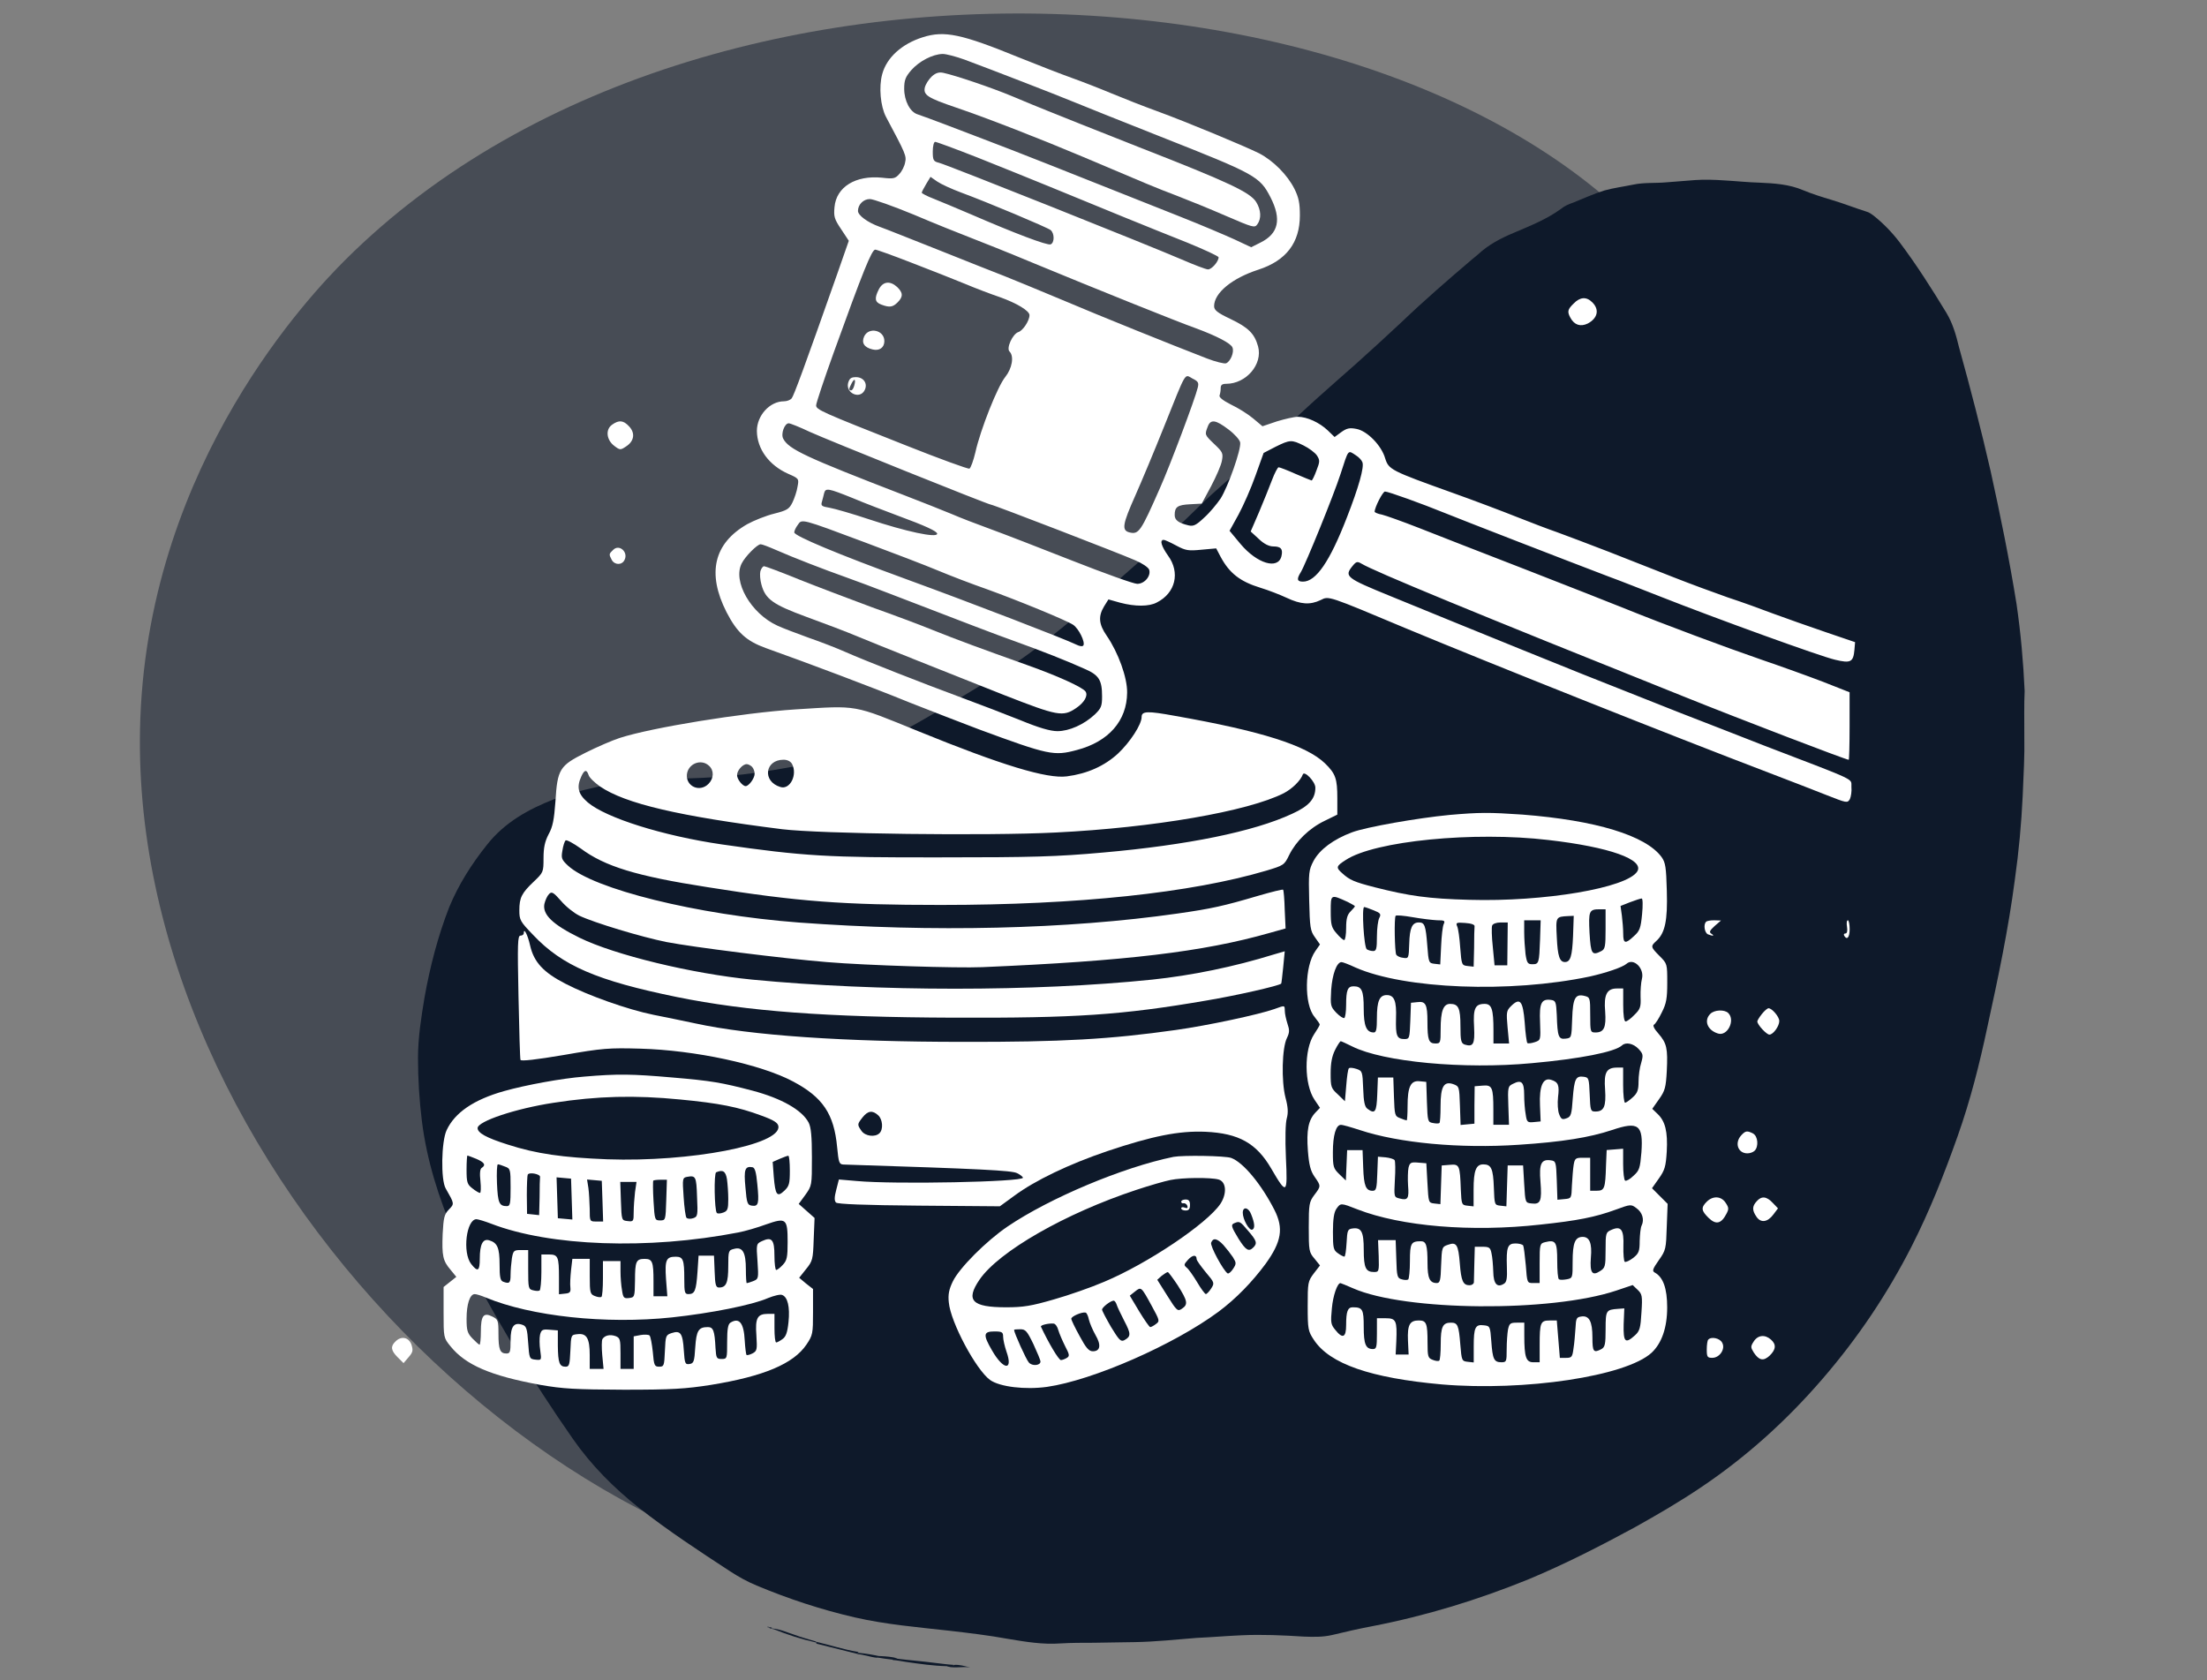
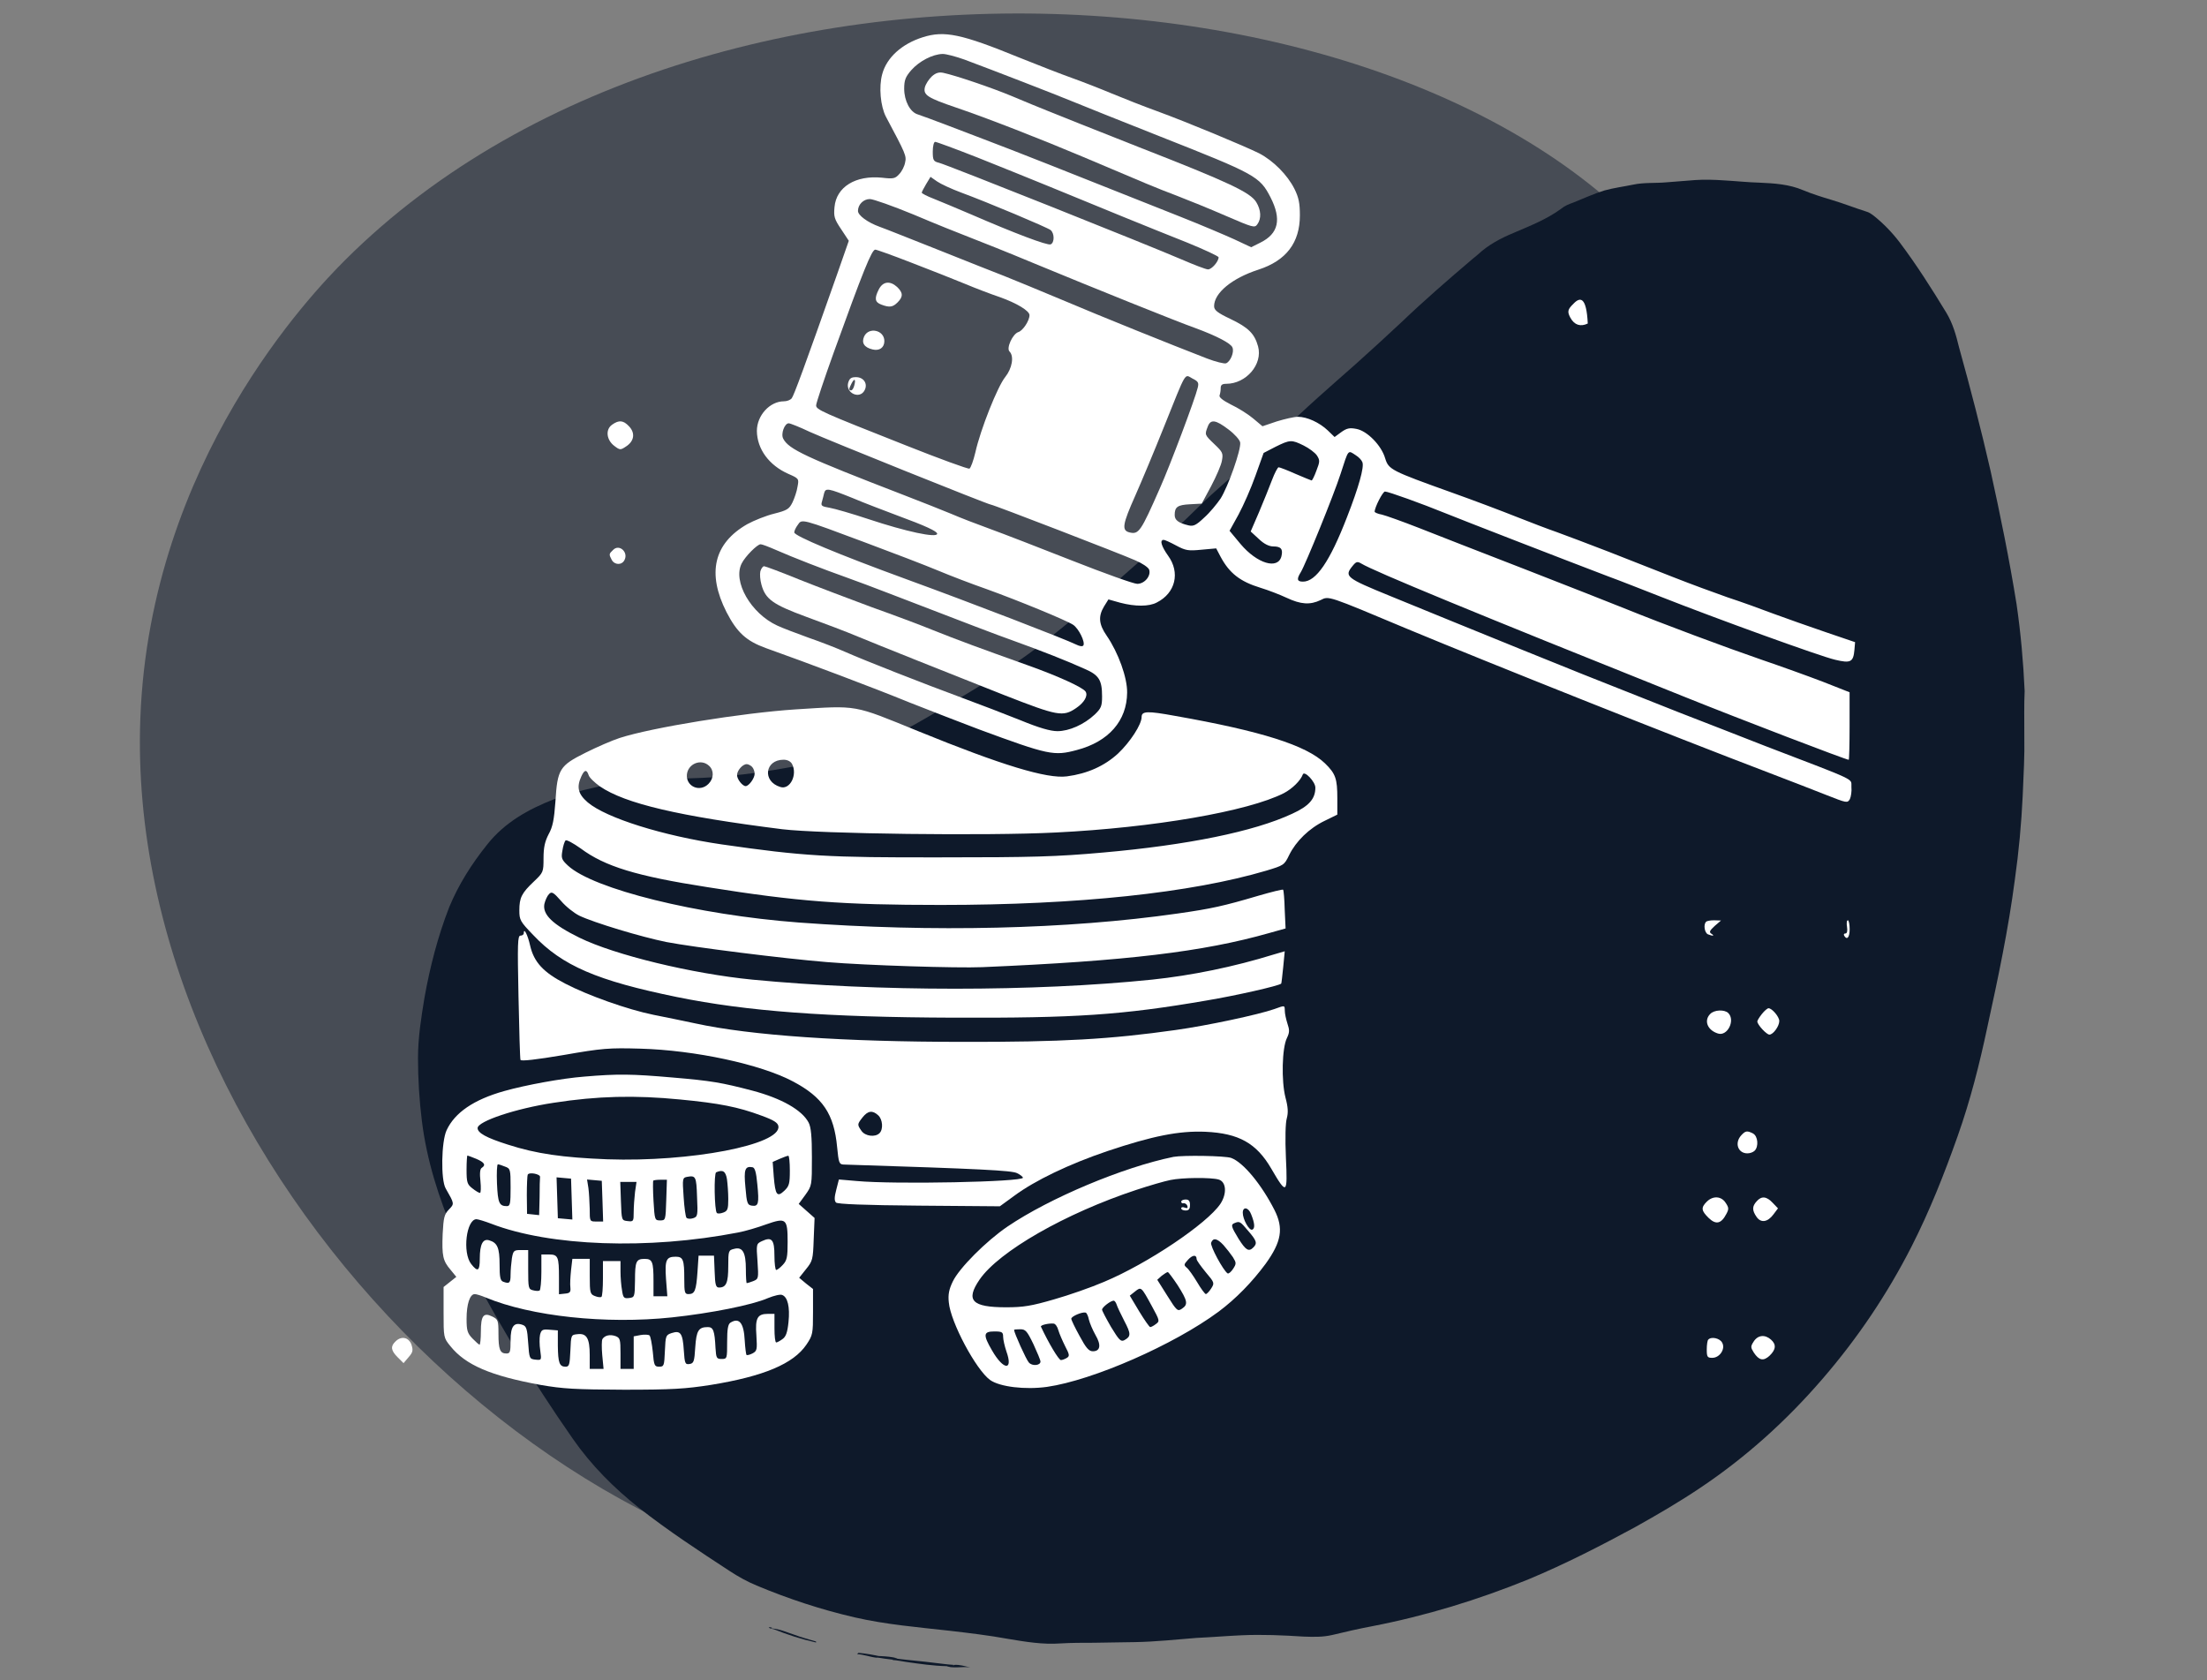
<svg xmlns="http://www.w3.org/2000/svg" version="1.1" id="Layer_1" x="0px" y="0px" width="679px" height="516.9px" viewBox="0 0 679 516.9" style="enable-background:new 0 0 679 516.9;" xml:space="preserve">
  <rect x="0" y="0" width="679" height="516.9" fill="#808080" stroke="none" />
  <style type="text/css">
	.st0{opacity:0.5;fill:#0E192A;enable-background:new    ;}
	.st1{fill:#0E192A;}
	.st2{fill:#FFFFFF;}
</style>
  <g id="Group_648_1_" transform="translate(-9896.221 -4424.79)">
    <path id="Path_1368_1_" class="st0" d="M9939.4,4645.7c-5.2,137.2,134.3,276.6,258.1,267.8c72.4-5.1,125.7-60,147.6-82.6   c9.1-9.3,50.5-53.3,73-126.9c12.1-40,36.8-121,3.1-181.4c-61.2-109.6-303.9-132.4-418.8-17.8   C9992.4,4514.8,9942.4,4566.6,9939.4,4645.7z" />
  </g>
  <g id="kNGYqX.tif">
</g>
  <g>
    <g>
      <path class="st1" d="M622.8,227.5c0.1,4.4-0.2,10.8-0.5,17.3c-0.4,8.6-1.2,17.2-2.4,25.7c-2,15.4-5.2,30.5-8.5,45.6    c-2.4,11.3-5.2,22.4-9.1,33.4c-4.1,11.6-8.6,23-14.2,34c-7.5,14.7-16.6,28.2-27.3,40.6c-11.1,12.9-23.6,24.2-37.8,33.7    c-6.4,4.3-13.1,8.2-19.9,12c-10.7,5.8-21.6,11.4-32.9,16.1c-15.5,6.3-31.5,11.2-48,14.4c-4.2,0.8-8.2,1.7-12.3,2.7    c-3,0.7-5.8,0.6-8.8,0.5c-6.3-0.4-12.8-0.7-19.2-0.4c-4.5,0.2-9.2,0.6-13.7,0.8c-6.3,0.5-12.8,1.2-19.1,1.3    c-4.2,0.1-8.5,0.1-12.6,0.2c-3.5,0-6.8,0-10.2,0.2c-5.5,0.4-10.8-0.5-16.2-1.4c-6-1.1-12-1.8-18-2.5c-9.8-1.1-19.5-1.9-29.1-4.1    c-10.4-2.4-20.4-5.7-30.2-9.8c-2.9-1.2-5.6-2.7-8.2-4.4c-9.5-6.2-19.1-12.5-28-19.5c-7.7-6.1-14.7-13.1-20.4-21.3    c-6.2-8.9-12.2-18-17.6-27.3c-6.8-11.6-13.6-23.1-18.8-35.5c-4.8-11.2-8.5-22.8-10-34.9c-0.8-6.4-1.2-13-1.2-19.4    c0-6.3,1-12.5,2-18.6c1.7-9.5,4.1-18.8,7.6-27.8c2.9-7,6.9-13.3,11.7-19.3c5.4-6.8,12.6-10.8,20.5-13.9c6-2.3,12.2-3.6,18.4-4.9    c5.7-1.2,11.4-1.7,17.2-1.5c8.7,0.1,17.4-0.5,26.1-1.7c7.9-1.1,15.6-2.5,23.4-4.5c10.4-2.6,20.1-6.9,29.4-12.4    c9.9-5.8,19.9-11.7,29.4-18.2c6-4.2,11.6-8.8,17.2-13.5c10.1-8.5,20-17.2,29.8-26.1c2.6-2.4,5.1-4.9,7.6-7.3    c5.1-5,10.7-9.7,16.1-14.3c3.1-2.7,6.1-5.5,8.9-8.3c7.4-7.4,15.3-14.2,23.1-21.1c4.8-4.3,9.5-8.6,14.2-13    c7-6.7,14.4-13.1,21.8-19.4c0.6-0.5,1.2-1,1.7-1.4c3.2-3,7-5,11.1-6.7c4.9-2.1,10-4.1,14.4-7.3c1.2-1,2.5-1.5,3.9-2    c3.2-1.3,6.3-2.7,9.5-3.7c2.9-0.8,6-1.2,8.9-1.8c3.3-0.7,6.8-0.4,10.1-0.7c3-0.2,6-0.5,8.9-0.7s6-0.1,8.9,0.1    c3.7,0.2,7.3,0.6,11,0.7c4.5,0.2,9.1,0.5,13.3,2.3c2.9,1.2,5.8,2.1,8.8,3c3.7,1.1,7.2,2.5,10.7,3.6c0.8,0.2,1.5,0.7,2.3,1.3    c3,2.4,5.6,5.1,7.9,8.1c5.2,6.9,9.9,14.3,14.4,21.7c2,3.3,3,6.9,3.9,10.6c3.5,12.6,6.8,25.3,9.7,38c3,13.6,5.8,27.3,8,41    c1.3,8.9,2.1,17.9,2.5,26.8C622.7,216.7,622.8,221.1,622.8,227.5z" />
      <path class="st1" d="M291.3,512.6c-4.2-0.1-8.3-0.7-12.5-1.3c-1.4-0.2-2.7-0.5-4.2-0.6c0.2-1,1-0.5,1.4-0.4    c3.9,0.5,7.9,0.8,11.7,1.3c1.9,0.2,3.8,0.5,5.7,0.6C292.8,513.3,292,512.6,291.3,512.6z" />
      <path class="st1" d="M237.6,501c2.4,0.2,4.5,1.2,6.7,1.9c2.1,0.8,4.4,1.4,6.7,2.1c0.1,0.1,0.1,0.1,0.1,0.2s-0.1,0.1-0.1,0.1    c-4.5-1-8.8-2.4-13-4.1C237.9,501.4,237.7,501.1,237.6,501L237.6,501z" />
-       <path class="st1" d="M251.1,505.5c0-0.1,0-0.2,0-0.4c4.3,1,8.5,2.4,12.8,3.1c0.1,0,0.2,0.1,0.2,0.2c-0.1,0.1-0.2,0.2-0.4,0.4    c-4.1-1-8-2-12-3C251.5,505.8,251.2,505.7,251.1,505.5z" />
      <path class="st1" d="M263.7,508.9c0.1-0.1,0.2-0.2,0.4-0.4c2.3,0.2,4.5,0.6,6.8,1.1c-0.2,0.5-0.8,0-1.2,0.4    C267.7,509.8,265.8,509,263.7,508.9z" />
      <path class="st1" d="M291.3,512.6c0.7-0.2,1.5,0.2,2.3-0.4c1.7-0.1,3.2,0.4,4.9,0.8C295.9,512.6,293.5,513.4,291.3,512.6z" />
      <path class="st1" d="M269.7,509.9c0.2-0.5,0.7-0.4,1.2-0.4c1.8,0.1,3.5,0.2,5.2,0.7c-0.5,0.1-1.1-0.1-1.4,0.4    C272.9,510.4,271.4,510.2,269.7,509.9z" />
      <path class="st1" d="M249.7,223.3c1.1-0.4,2.1-0.7,3.3-1.1c-0.5,1.2-1.5,1.2-2.6,1.4C249.9,223.9,249.5,224,249.7,223.3z" />
      <path class="st1" d="M249.7,223.3c0.1,0.4,0.5,0.4,0.7,0.4c-1,0.6-2,0.4-3,0.7C247.9,223.5,248.9,223.8,249.7,223.3z" />
      <path class="st1" d="M237.6,501c-0.4,0-0.8,0.1-1.1-0.4l0,0C236.9,500.7,237.4,500.5,237.6,501L237.6,501z" />
-       <path class="st1" d="M236.6,500.7c-0.1,0-0.4-0.1-0.5-0.1C236.3,500.2,236.4,500.5,236.6,500.7L236.6,500.7z" />
      <path class="st1" d="M227.7,471.9c1.2,0.5,2.4,1,3.6,1.4c3.9,1.8,8,3.3,12.2,4.6c6.3,2,12.8,3.6,19.1,5.5c5,1.5,10,3,15.1,4.4    c3.5,1,7,1.7,10.6,2.7c3.9,1.1,8,1.8,11.9,2.5c3.8,0.7,7.7,1.1,11.7,1.5c3.7,0.5,7.4,0.8,11,1.2c3.6,0.4,7,0.8,10.6,1.1    c2.3,0.1,4.4,0.7,6.7,0.5c0.7-0.1,1.5,0.4,2.4,0.4c2.9,0.1,5.7,0.1,8.6,0.5c2.6,0.4,5.1,0.2,7.7,0.2c3,0,6-0.2,8.8-0.6    c0.6-0.1,0.6-0.1,2.1,0.7c-2.9-0.2-5.4,0.4-7.9,0.4c-6.3-0.1-12.8,0.2-19.1-0.5c-3.6-0.4-7.3-0.6-10.8-1c-1.9-0.2-3.9-0.4-5.8-0.5    c-1.7-0.1-3.5-0.4-5.1-0.6c-1.4-0.2-3-0.2-4.4-0.5c-6.1-0.6-12.2-1.7-18.2-2.6c-8.2-1.3-16.3-3.5-24.3-5.7    c-7.4-2.1-14.7-4.2-22-6.3c-7.9-2.3-15.7-4.6-23.1-8.3c-0.4-0.2-0.7-0.4-1.2-0.6C227.6,472.2,227.6,472.1,227.7,471.9z" />
      <path class="st1" d="M614.7,212.8c0-3.2-0.2-6.6-0.5-9.8c-0.1-2.6,0-5.4-0.8-7.9c-0.2-0.7,0.1-1.4,0-2.1c-0.6-5-1.5-10-2.3-14.9    c-0.8-5.5-1.9-11.1-2.9-16.6c-0.6-2.9-1-5.8-1.7-8.7c-1.3-5-2-10.1-3.3-15.1c-1.1-4.4-2-8.9-3.2-13.3c-2.1-8.1-3.9-16.2-6.3-24.2    c0-0.1,0-0.4,0-0.8c0.8,1.1,1.1,2.1,1.3,3.1c2.1,8.1,4.3,16.2,6.3,24.4c1.5,6.3,3.1,12.8,4.5,19.1c1.3,5.8,2.4,11.8,3.5,17.8    c0.8,4.4,1.8,8.8,2.5,13.2c0.5,2.9,1,5.8,1.3,8.8c0.2,2.3,0.7,4.6,1.1,6.9c0.1,1.2,0.4,2.5,0.4,3.7c0.1,2.3,0.4,4.4,0.5,6.7    c0.2,3.2,0.4,6.6,0.4,9.8C614.9,213.1,614.8,213.1,614.7,212.8z" />
      <path class="st1" d="M615.1,227c0,3.1,0.4,6.2-0.1,9.3c-0.5,3.6-0.1,7.3-0.6,10.8c-0.4,2.4-0.2,4.8-0.5,7.2    c-0.2,1.9-0.4,3.8-0.6,5.7c-0.2,2.5-0.7,4.9-1,7.4c-0.2,2-0.5,4.2-0.8,6.2c-0.6,3.3-1.1,6.7-1.8,10c-0.8,4.3-1.5,8.6-2.4,12.9    c-1.3,6.4-2.5,12.9-4.1,19.3c-1.2,5.4-2.3,10.7-3.9,16c-0.1,0.2-0.1,0.6-0.1,1c-0.7,0-0.6-0.4-0.4-0.7c2.1-8.3,3.9-16.7,5.6-25    c0.8-4.3,1.9-8.6,2.6-12.9c0.8-4.6,1.7-9.2,2.5-13.8c0.5-2.6,1-5.4,1.3-8c0.5-3.8,1.2-7.6,1.4-11.4c0.1-2,0.5-4.2,0.7-6.2    c0.2-2,0.4-4.1,0.5-6.1c0.2-4.4,0.7-8.8,0.5-13.3c-0.1-2.7,0.6-5.5,0.4-8.3C614.8,226.9,614.9,226.9,615.1,227z" />
-       <path class="st1" d="M469.2,477.3c-14.8,6.3-30,11.2-45.8,14.5c0-0.1-0.1-0.4-0.1-0.5c5.1-1.3,10.4-2.5,15.5-3.9    c5.2-1.3,10.2-3.1,15.4-4.9C459.2,481,464.2,479.2,469.2,477.3z" />
      <path class="st1" d="M599,332c0,0.4,0.1,0.6,0.4,0.7c-3,10.6-10.1,30.4-12.5,34.2c0-0.7,0.2-1.4,0.6-2c1.8-3.8,3.2-7.9,4.8-11.8    c2.6-6.8,4.9-13.7,6.6-20.7C598.8,332.1,599,332.1,599,332z" />
      <path class="st1" d="M479.1,472.9c0.6-0.6,12.2-6.3,13.6-6.7C491.5,467.3,480.5,472.8,479.1,472.9z" />
      <path class="st1" d="M615.1,227h-0.2h-0.2c0-4.8,0-9.4,0-14.2c0.1,0,0.2,0,0.4,0C615.1,217.6,615.1,222.3,615.1,227z" />
      <path class="st1" d="M371.9,497.8c-0.5,0.2-1,0.8-1.5,0.4V498C370.9,497.4,371.5,497.8,371.9,497.8z" />
      <path class="st1" d="M593.4,98.8c-0.5-0.6-0.7-1.1-0.6-1.7C593.5,97.4,593.5,98,593.4,98.8z" />
      <path class="st1" d="M374,497.7c0,0.2-0.1,0.4-0.4,0.4c-0.2,0-0.5,0.1-0.6-0.2c0-0.2,0.1-0.4,0.4-0.4    C373.6,497.3,373.8,497.4,374,497.7z" />
    </g>
  </g>
  <g transform="translate(0,900) scale(0.1,-0.1)">
    <path class="st2" d="M2839.3,8885.5c-64.9-20.3-111.6-62.9-125.1-113.6c-10.8-39.2-5.4-98.8,11.5-131.2   c60.9-114.3,63.6-120.4,58.9-140.7c-2-11.5-10.1-27.7-18.3-35.9c-12.2-13.5-17.6-14.9-52.8-10.8c-81.2,8.1-140.7-28.4-146.1-90.6   c-2.7-28.4-0.7-36.5,20.3-67.6l23.7-35.9l-35.9-102.8c-100.1-284.1-133.3-374.1-140-382.2c-4.1-4.7-14.2-8.8-23.7-8.8   c-43.3,0-83.2-43.3-83.2-91.3c0.7-55.5,37.2-105.5,96.7-131.9c32.5-14.2,33.1-14.9,28.4-39.2c-2-14.2-9.5-35.9-15.6-48.7   c-10.1-20.3-16.2-24.4-56.1-34.5c-25-6.1-62.2-21-83.2-32.5c-102.8-58.9-124.5-150.9-63.6-270.6c32.5-62.9,60.9-88.6,120.4-110.3   c127.2-45.3,332.2-122.4,443.1-167.8c67-26.4,163-63.6,213.1-82.5c214.4-79.1,230.7-82.5,301-63.6c98.1,25.7,154.2,90,154.9,176.6   c0.7,46-27.1,123.1-62.9,175.2c-24.4,35.2-26.4,59.5-8.1,90l13.5,21.6l35.9-10.1c46-12.2,89.3-12.2,113,0.7   c57.5,29.1,72.4,92,34.5,144.1c-20.3,28.4-26.4,48.7-14.2,48.7c4.1,0,21.6-8.1,39.2-17.6c29.1-15.6,37.2-16.9,77.8-12.9l45.3,4.1   l13.5-25.7c27.1-50.7,60.2-76.4,122.4-95.4c24.4-7.4,60.9-21.6,81.2-31.1c43.3-20.3,71.7-22.3,104.2-6.8   c25.7,12.9,19.6,14.9,267.9-89.3C4590,6956.9,5140,6737.7,5443.7,6622c59.5-23,138-52.8,174.5-67.6c63.6-25,65.6-25.7,73.1-12.9   c3.4,7.4,6.1,24.4,4.7,37.2c-2,27.7,27.1,14.2-265.9,126.5c-81.9,31.8-200.2,78.5-263.8,102.8c-62.9,25-148.1,58.9-189.4,75.1   c-81.2,31.1-462.7,186-700.2,283.4c-136,55.5-141.4,60.2-115.7,92c11.5,14.2,14.9,14.9,27.7,7.4c39.2-23.7,343.7-149.5,991-408.6   c173.2-69.7,499.9-194.8,508-194.8c1.4,0,2.7,46.7,2.7,104.2v103.5l-82.5,32.5c-46,17.6-130.6,48-188.1,67.6   c-108.2,37.2-304.4,110.3-422.8,158.3c-37.2,14.9-173.9,69-304.4,119.7c-129.9,50.1-278,108.2-328.1,127.9   c-50.1,19.6-101.5,37.9-113,40.6c-12.2,2-22.3,6.8-22.3,8.8c0,13.5,25,62.2,31.8,62.2c10.1,0,115-37.9,184.7-66.3   c48-19.6,370.7-144.8,504-195.5c33.8-12.2,106.9-41.3,162.4-62.9c164.4-64.9,489.1-182.7,533.7-192.8c48-11.5,56.1-7.4,59.5,30.4   l2,23.7l-91.3,31.1c-50.1,16.9-121.8,42.6-159,56.1c-37.2,14.2-100.8,37.2-142.1,50.7c-40.6,14.2-115.7,41.9-165.7,61.6   c-50.1,19.6-140,54.8-199.6,78.5c-59.5,23-131.2,50.1-159,60.2c-27.7,9.5-83.9,31.1-125.1,47.4c-40.6,16.2-129.9,50.1-198.2,74.4   c-188.7,67.6-194.8,71-205.7,105.5c-11.5,39.9-55.5,84.6-88.6,90.6c-21,4.1-29.8,2-46.7-10.1l-20.3-14.9l-21,20.3   c-25.7,24.4-63.6,41.9-92,41.9c-11.5,0-40.6-6.8-64.9-14.2l-44-14.9l-29.1,24.4c-16.2,13.5-46.7,32.5-68.3,42.6   c-25,12.9-37.2,22.3-34.5,28.4c2,5.4,3.4,14.9,3.4,22.3c0,9.5,4.7,12.9,16.9,12.9c61.6,0,113,60.2,98.1,115   c-10.8,39.2-29.8,58.2-85.2,84.6c-39.9,18.9-50.1,27.1-50.1,39.2c0,40.6,54.8,85.9,136,112.3c85.9,27.7,127.9,83.2,127.9,167.1   c0,37.2-3.4,54.8-16.9,81.9c-21.6,42.6-64.3,85.9-108.2,108.9c-43.3,21.6-221.9,96.1-314.6,129.9c-39.2,14.2-101.5,38.6-138.7,54.1   c-37.2,15.6-92.7,37.2-123.1,48c-30.4,10.8-103.5,39.2-162.4,62.9C2957.6,8895.7,2905.5,8906.5,2839.3,8885.5z M2967.8,8816.5   c90.6-33.8,277.4-106.2,331.5-128.5c29.8-12.2,150.9-60.9,269.2-107.6c294.9-116.4,307.1-123.1,340.3-187.4   c34.5-67.6,25-111.6-31.1-139.4l-28.4-14.2l-52.1,24.4c-28.4,12.9-102.8,44.6-166.4,69.7c-365.3,145.4-507.4,201.6-602.1,237.4   c-18.3,6.8-69,26.4-111.6,42.6c-42.6,16.2-84.6,31.8-93.4,34.5c-23.7,6.8-41.9,41.9-41.9,79.1c0,26.4,4.1,36.5,21.6,56.8   c25,28.4,66.3,49.4,96.7,50.1C2911,8834.1,2941.4,8826,2967.8,8816.5z M3007,8515.5c67.6-27.1,167.1-67,221.2-89.3   c147.5-60.9,316.6-129.9,424.2-172.5c52.8-21.6,96.7-41.9,96.7-45.3c0-12.9-21-37.2-32.5-37.2c-6.8,0-43.3,14.2-82.5,31.1   c-95.4,41.3-722.5,291.6-745.5,297c-16.9,4.1-18.9,8.1-18.9,34.5c0,16.9,3.4,29.8,7.4,29.8C2881.2,8563.5,2940,8541.9,3007,8515.5z    M2956.3,8407.9c82.5-30.4,265.9-107.6,276-115.7c12.2-10.1,12.2-39.2,0-44c-10.1-4.1-111.6,34.5-244.2,92   c-44.6,18.9-97.4,41.3-116.4,48.7c-19.6,7.4-35.9,16.2-35.9,18.3c0,2,6.1,14.2,13.5,26.4l13.5,22.3l20.3-14.2   C2894.7,8433.7,2927.2,8418.8,2956.3,8407.9z M2811.5,8339.6c63.6-27.1,141.4-58.2,173.2-70.4c31.8-12.2,118.4-46.7,192.8-77.8   c192.8-79.8,445.1-181.3,500.6-200.9c64.3-23.7,108.9-46.7,113.6-59.5c6.1-14.2-6.1-43.3-19.6-48.7c-5.4-2-32.5,4.7-58.9,14.9   c-110.3,42.6-325.4,129.2-446.5,180.6c-71.7,29.8-150.9,62.9-177.2,73.1c-25.7,10.1-115.7,45.3-199.6,79.1   c-83.9,33.1-166.4,66.3-184,72.4c-37.2,13.5-66.3,35.2-66.3,48.7c0,19.6,16.9,36.5,36.5,36.5   C2686.4,8387.7,2747.3,8366,2811.5,8339.6z M2803.4,8192.1c56.8-21.6,131.2-51.4,164.4-64.9c33.8-14.2,81.9-32.5,108.2-41.3   c51.4-18.3,91.3-41.9,91.3-55.5c0-16.9-20.3-48-34.5-52.1c-17.6-6.1-37.2-49.4-27.1-59.5c14.9-14.9,8.1-52.1-12.9-78.5   c-23.7-29.1-76.4-161.7-92-232c-6.1-25.7-14.2-48-18.3-50.1c-4.7-1.4-92,30.4-194.2,71c-261.8,103.5-277.4,110.3-277.4,123.8   c0,6.8,24.4,79.8,54.1,162.4c90.6,251,117,316.6,127.9,316.6C2696.5,8232.1,2745.9,8214.5,2803.4,8192.1z M3684.9,7807.2   c-7.4-32.5-85.2-239.5-116.4-309.2c-58.9-133.9-64.9-142.7-93.4-136c-25,6.1-21.6,25,17.6,113c18.9,42.6,58.9,138,88.6,212.4   c70.4,175.2,62.2,161.7,87.3,148.1C3686.2,7826.8,3688.9,7822.8,3684.9,7807.2z M3779.6,7678.7c18.9-14.2,34.5-31.8,35.9-39.9   c3.4-21.6-37.2-136-60.2-172.5c-11.5-16.9-33.8-44-50.7-58.9c-25-23.7-33.1-27.1-48-23.7c-31.1,7.4-42.6,16.2-42.6,31.8   c0,25,8.8,31.1,46.7,33.1l36.5,2l29.1,54.1c15.6,29.8,31.1,64.9,33.1,78.5c4.1,22.3,2,26.4-23,50.1c-30.4,29.1-30.4,29.1-21,53.4   C3724.1,7711.2,3739.7,7709.1,3779.6,7678.7z M2491.5,7671.3c54.8-25,549.3-223.9,557.4-223.9c6.8,0,401.2-152.2,443.8-171.2   c21-8.8,39.9-21.6,42.6-28.4c6.8-18.9-13.5-44-36.5-44c-10.8,0-101.5,32.5-200.9,71.7c-99.4,39.2-213.1,83.2-252.3,97.4   c-39.2,14.2-92,34.5-118.4,46c-25.7,10.8-92.7,37.2-148.8,58.9c-299.7,115.7-351.8,140-368.7,172.5c-8.1,14.9,4.1,47.4,16.9,47.4   C2431.3,7697.6,2460.4,7686.1,2491.5,7671.3z M4010.9,7629.3c16.2-8.1,34.5-21.6,40.6-30.4c9.5-14.9,9.5-18.9-1.4-46.7   c-6.1-16.9-12.9-30.4-14.9-30.4c-1.4,0-23.7,9.5-49.4,20.3c-25.7,11.5-48.7,20.3-52.1,20.3c-2.7,0-12.2-17.6-20.3-39.2   c-8.1-21-25.7-65.6-39.9-98.8l-25.7-59.5l25-23c16.2-15.6,31.8-23,44.6-23c23.7,0,30.4-8.1,25-30.4   c-10.8-41.9-75.1-22.3-125.8,37.9l-33.8,40.6l27.7,50.1c14.9,27.7,38.6,81.2,52.1,119.7l25,69.7l36.5,18.9   C3969,7647.6,3973.7,7647.6,4010.9,7629.3z M4171.9,7598.9c8.8-5.4,17.6-14.9,19.6-21c6.1-14.9-11.5-77.1-47.4-169.1   c-52.8-136.6-95.4-198.2-135.3-198.2c-18.3,0-20.3,7.4-6.8,29.1c14.2,23,101.5,237.4,122.4,302.4   C4149.6,7619.8,4146.2,7615.8,4171.9,7598.9z M2623.5,7467.6c36.5-15.6,99.4-39.2,138.7-54.1c84.6-31.1,121.1-48,121.1-55.5   c0-14.2-96.7,6.8-210.4,44.6c-50.7,16.9-104.9,32.5-120.4,35.2c-24.4,4.1-27.7,6.1-23.7,18.9c2,7.4,5.4,19.6,6.8,26.4   C2540.2,7499.4,2547.7,7498.1,2623.5,7467.6z M2660,7331.7c87.3-32.5,189.4-71.7,226.6-87.3s104.2-41.3,148.8-56.8   c97.4-35.2,244.2-95.4,265.9-109.6c17.6-11.5,37.9-53.4,31.8-63.6c-2.7-4.1-11.5-2.7-22.3,2.7c-32.5,16.2-322,127.9-522.2,200.9   c-211.1,77.1-345,133.3-345,144.1c0,4.7,4.7,14.9,10.8,23C2467.2,7404,2463.1,7405.4,2660,7331.7z M2387.4,7308   c52.1-23,148.2-60.2,215.1-83.9c29.8-10.8,90.6-33.1,135.3-50.7c255-98.1,317.9-122.4,382.2-145.4c84.6-30.4,165.1-62.2,217.2-85.9   c44-18.9,53.4-34.5,53.4-84.6c0-29.8-2.7-36.5-22.3-55.5c-33.1-31.1-79.1-51.4-115-51.4c-21.6,0-56.8,10.1-114.3,33.8   c-46,18.3-124.5,48.7-174.5,67c-126.5,46.7-305.1,117-361.9,142.1c-25.7,11.5-77.8,31.8-115,44.6c-37.2,13.5-80.5,29.8-96.1,37.2   c-81.2,37.2-138,136-109.6,191.4c10.8,21.6,48,58.9,58.2,58.9C2344.7,7325.6,2365.7,7317.5,2387.4,7308z" />
    <path class="st2" d="M2867,8765.1c-9.5-8.8-18.9-23.7-21.6-33.8c-5.4-23.7,8.8-32.5,96.1-62.2c99.4-33.8,261.8-97.4,391.7-152.2   c196.2-83.2,221.2-94,287.5-119.1c35.2-13.5,103.5-41.3,151.5-62.2c83.2-35.9,87.9-37.2,96.1-25.7c12.9,17.6,11.5,44-3.4,68.3   c-18.3,29.8-83.9,60.9-359.2,168.4c-128.5,50.7-254.4,100.8-280.7,111.6c-25.7,10.1-76.4,31.1-111.6,46   c-61.6,25.7-173.2,63.6-211.1,71.7C2889.3,8778.7,2879.2,8776,2867,8765.1z" />
    <path class="st2" d="M2704,8110.3c-14.2-27.7-12.9-39.9,7.4-47.4c25-9.5,35.2-8.1,50.1,6.8c17.6,17.6,16.9,29.8-1.4,47.4   C2738.5,8136.7,2716.8,8134.6,2704,8110.3z" />
    <path class="st2" d="M2658.6,7964.9c-8.8-19.6,0-33.8,25.7-39.9c21-5.4,36.5,5.4,36.5,25.7   C2720.9,7984.5,2672.8,7995.3,2658.6,7964.9z" />
    <path class="st2" d="M2609.2,7821.4c-7.4-31.1,35.9-50.7,50.7-22.3c10.8,20.3-2.7,40.6-26.4,40.6   C2618,7839.7,2613.3,7835.6,2609.2,7821.4z M2628.2,7814c-2-8.1-6.1-14.9-9.5-14.9c-8.1,0-7.4,4.7,1.4,21.6   C2628.9,7837.7,2633.6,7833.6,2628.2,7814z" />
    <path class="st2" d="M2339.3,7242.4c-2-8.8-0.7-27.1,3.4-41.3c12.2-44.6,35.2-60.9,138-98.8c52.1-18.9,123.8-46,159-60.9   c61.6-25.7,277.4-111.6,449.9-179.9c164.4-64.3,180.6-67.6,221.2-39.9c25,16.9,37.2,37.9,29.1,50.7c-8.1,12.9-85.2,48-178.6,81.2   c-146.1,52.1-215.8,77.8-290.2,107.6c-37.9,15.6-123.1,47.4-189.4,71c-65.6,24.4-165.7,62.2-221.9,84.6   c-56.1,23-105.5,41.3-108.9,41.3C2346.8,7257.9,2342,7251.2,2339.3,7242.4z" />
-     <path class="st2" d="M4841.6,8066.3c-18.9-18.3-20.3-25-10.1-44c12.2-22.3,31.1-28.4,53.4-17.6c30.4,16.2,36.5,42.6,14.2,64.9   C4880.9,8088,4861.3,8086.6,4841.6,8066.3z" />
+     <path class="st2" d="M4841.6,8066.3c-18.9-18.3-20.3-25-10.1-44c12.2-22.3,31.1-28.4,53.4-17.6C4880.9,8088,4861.3,8086.6,4841.6,8066.3z" />
    <path class="st2" d="M1883.4,7693.6c-21.6-14.9-17.6-47.4,6.8-65.6c16.9-12.9,18.9-12.9,35.2-2c25.7,16.2,29.8,41.3,10.1,62.2   C1917.9,7707.1,1904.4,7708.5,1883.4,7693.6z" />
    <path class="st2" d="M1886.1,7308c-12.9-12.2-12.9-13.5-4.1-30.4c8.8-16.2,31.1-16.9,39.2-0.7   C1934.1,7301.2,1905,7327.6,1886.1,7308z" />
    <path class="st2" d="M2446.9,6817.5c-164.4-10.8-443.1-56.1-540.5-87.9c-23-7.4-69.7-27.7-104.9-45.3   c-79.8-39.9-86.6-50.1-92.7-150.2c-4.1-55.5-8.1-77.8-21-100.8c-11.5-22.3-15.6-40.6-15.6-73.7c0-42.6-0.7-44-29.8-71.7   c-37.2-35.2-44.6-49.4-44.6-88.6c0-29.8,2.7-34.5,42.6-75.8c89.3-94.7,196.9-140.7,441.7-190.8c216.5-44,461.4-62.2,851.7-63.6   c374.8-1.4,518.2,8.1,778,52.8c89.3,14.9,223.9,45.3,230,52.1c0.7,0.7,3.4,23.7,6.1,50.7l4.7,48.7l-32.5-9.5   c-124.5-38.6-253.7-64.9-376.1-77.8c-362.6-37.2-842.9-37.2-1229.2,0c-186,18.3-423.5,75.8-532.4,129.2   c-82.5,40.6-113.6,71-107.6,103.5c2.7,11.5,8.8,25,14.2,30.4c8.1,8.8,13.5,6.1,37.2-21c14.9-17.6,39.9-37.2,56.1-45.3   c45.3-21.6,190.8-65.6,268.6-81.2c81.2-15.6,358.5-50.7,493.2-61.6c120.4-10.1,401.2-18.9,477.6-15.6   c445.1,18.9,680.5,47.4,882.8,104.9l50.7,14.2l-2.7,58.2c-0.7,31.8-3.4,59.5-4.7,60.9c-1.4,2-35.9-6.8-75.8-18.3   c-107.6-31.8-144.1-39.9-248.3-54.8c-339.6-48.7-755.6-58.2-1166.9-27.7c-312.5,23.7-631.8,102.8-709.6,175.2   c-19.6,18.3-21,23-16.9,46c2,14.2,6.8,28.4,9.5,31.1c2.7,3.4,23.7-8.1,46.7-24.4c74.4-55.5,171.8-85.2,389.7-119.1   c279.4-44.6,417.4-54.8,718.4-54.8c422.8,0,770.5,37.2,1001.2,105.5c53.4,16.2,55.5,16.9,70.4,48c21,42.6,61.6,82.5,109.6,105.5   l38.6,18.9v50.1c0,60.9-5.4,75.8-37.9,107.6c-57.5,55.5-196.2,99.4-461.4,146.1c-85.2,15.6-102.8,14.9-102.8-3.4   c0-23-35.2-77.1-72.4-112.3c-41.9-38.6-94.7-62.2-157.6-70.4c-60.9-8.1-200.9,34.5-456.6,138.7   C2622.1,6833.1,2641.7,6829.7,2446.9,6817.5z M2436.7,6649.8c17.6-33.1-6.1-80.5-35.9-71c-56.1,16.9-48,83.9,10.1,83.9   C2422.5,6662.6,2432,6657.9,2436.7,6649.8z M2181,6644.4c16.2-14.2,15.6-39.2-1.4-56.1c-27.1-27.1-69.7-7.4-66.3,29.1   C2116.8,6650.4,2156.7,6666.7,2181,6644.4z M2313.6,6641c4.7-4.7,8.1-14.2,8.1-21.6c0-13.5-17.6-37.9-27.7-37.9   c-9.5,0-26.4,21-26.4,33.8c0,14.2,16.9,33.8,29.8,33.8C2301.4,6649.1,2308.9,6645.7,2313.6,6641z M1811,6615.3   c2-7.4,18.3-23,34.5-34.5c77.8-53.4,244.2-92,560.8-131.9c117-14.2,630.5-21,842.2-10.1c301,14.9,591.2,64.9,701.5,121.1   c25.7,13.5,51.4,38.6,58.2,57.5c4.7,12.9,38.6-22.3,38.6-40.6c0-34.5-19.6-56.8-71.7-80.5c-117.7-54.8-321.3-96.1-581.1-119.1   c-144.1-12.9-217.8-14.9-500.6-14.9c-346.4-0.7-419.4,3.4-673.1,39.9c-180.6,26.4-355.2,81.2-412,129.2   c-29.8,25.7-35.2,46.7-19.6,80.5C1798.1,6632.2,1804.9,6633.5,1811,6615.3z" />
-     <path class="st2" d="M4459.4,6492.8c-98.8-9.5-256.4-37.2-299.7-53.4c-57.5-21.6-99.4-52.8-118.4-87.9   c-14.9-28.4-15.6-36.5-13.5-121.8c2-82.5,3.4-93.4,17.6-113l15.6-22.3l-14.2-20.3c-33.1-46.7-35.2-163.7-2.7-202.3   c8.8-10.8,16.2-21.6,16.2-23.7c0-2.7-8.1-16.2-17.6-30.4c-31.1-47.4-30.4-153.6,1.4-200.9l16.9-25l-14.2-14.9   c-21.6-23-27.7-54.8-23-117c3.4-43.3,8.1-62.2,20.3-79.8c20.3-29.1,20.3-29.1-0.7-56.8c-15.6-21-16.9-28.4-16.9-98.8   c0-71.7,0.7-77.1,17.6-96.7l16.9-21l-18.9-24.4c-18.3-24.4-18.9-28.4-18.9-100.8c0-71,1.4-77.1,18.9-103.5   c48.7-74.4,175.2-117.7,393.7-137.3c255-21.6,566.2,25,645.4,97.4c31.1,29.1,48,77.1,48,139.4c0,58.2-12.2,93.4-38.6,107.6   c-8.1,4.7-6.1,10.8,12.9,37.9c21.6,30.4,22.3,35.2,24.4,102.8l2.7,70.4l-24.4,24.4l-23.7,23.7l21,29.8   c18.3,25.7,21.6,37.2,24.4,83.2c3.4,60.9-4.7,93.4-28.4,115.7l-16.2,15.6l21,29.8c18.3,25.7,21,36.5,23.7,86.6   c3.4,69.7,0,85.2-25.7,115c-12.9,14.2-18.3,25-13.5,27.7c4.1,2,14.9,18.9,23.7,37.2c14.2,27.7,16.9,43.3,16.9,92   c0,57.5,0,58.2-23.7,81.9c-27.7,27.7-27.7,29.8-10.1,46c27.1,24.4,35.2,62.9,32.5,154.2c-2,73.1-4.1,87.3-16.2,104.2   c-48.7,66.3-202.3,113-428.2,130.6C4581.2,6500.9,4552.1,6500.9,4459.4,6492.8z M4763.9,6415.7c188.1-21.6,295.6-60.2,273.3-96.7   c-31.8-50.7-286.2-94-516.8-87.3c-125.8,3.4-184,11.5-290.9,38.6c-62.9,16.2-77.1,22.3-99.4,42.6c-21,18.3-19.6,22.3,10.1,41.3   C4229.4,6413,4533.8,6442.8,4763.9,6415.7z M4146.9,6224.9c11.5-6.1,21.6-11.5,21.6-12.9s-6.1-8.8-13.5-16.2   c-10.1-10.1-13.5-22.3-13.5-50.7c0-20.3-2.7-37.2-6.1-37.2s-14.2,9.5-23.7,21c-15.6,17.6-17.6,27.1-17.6,67.6   C4094.1,6249.3,4093.5,6249.3,4146.9,6224.9z M5052,6187.7c-4.1-43.3-7.4-52.1-25-67.6c-26.4-25-33.1-23.7-33.1,7.4   c0,14.2-2,39.2-4.1,55.5l-4.1,29.8l29.1,11.5c16.2,6.1,32.5,11.5,35.9,11.5C5054.1,6236.4,5054.7,6214.8,5052,6187.7z    M4226.7,6199.2c20.3-8.1,23-11.5,16.9-23c-4.1-7.4-7.4-33.1-7.4-57.5c0-37.9-2-44.6-11.5-44.6c-6.8,0-15.6,2.7-19.6,5.4   c-8.8,5.4-16.2,129.9-8.1,129.9C4200.3,6209.4,4213.2,6204.6,4226.7,6199.2z M4939.7,6141.7c0-52.8-1.4-61.6-12.9-67.6   c-29.1-14.9-32.5-10.1-36.5,56.1c-3.4,67-1.4,72.4,31.1,72.4h18.3V6141.7z M4421.5,6168.8c22.3,0,25-1.4,20.3-11.5   c-3.4-6.8-6.8-37.2-8.1-68.3l-2.7-56.1l-17.6,2c-17.6,2-18.3,3.4-22.3,56.8c-4.7,60.9-8.1,70.4-25.7,70.4   c-21,0-28.4-16.9-29.8-65.6c-1.4-44.6-2-46-18.3-43.3c-9.5,0.7-18.9,5.4-21.6,9.5c-4.7,8.1-6.8,112.3-2,119.7   c1.4,2.7,25,0.7,52.1-4.1S4406.7,6169.5,4421.5,6168.8z M4839.6,6120.1c-2.7-62.2-8.1-79.8-25-79.8c-16.2,0-22.3,17.6-25,75.8   c-3.4,63.6-3.4,63.6,35.2,65.6l16.9,0.7L4839.6,6120.1z M4738.1,6109.9c-2.7-73.1-3.4-76.4-23.7-76.4c-14.2,0-16.9,4.1-21,31.1   c-2,17.6-4.1,48-4.1,67.6v36.5h25.7h25L4738.1,6109.9z M4536.6,6150.5c-0.7-4.7-1.4-35.2-1.4-67l-1.4-57.5l-18.3,2   c-18.3,2-18.9,3.4-23,56.1c-2,29.8-6.1,59.5-9.5,66.3c-4.7,10.8-2,12.2,24.4,10.1C4526.4,6159.3,4537.2,6155.3,4536.6,6150.5z    M4638,6096.4l-0.7-66.3h-19.6h-19.6l-5.4,56.8c-3.4,31.1-4.1,60.2-2,65.6c2,5.4,12.9,9.5,25.7,9.5h22.3L4638,6096.4z    M4170.6,6023.3c150.9-66.3,474.9-79.1,719.8-27.7c48.7,10.8,101.5,28.4,113.6,39.2c21.6,19.6,56.1-14.2,47.4-46.7   c-2.7-10.8-4.7-35.2-4.1-54.8c1.4-31.1-0.7-37.9-18.9-55.5c-10.8-11.5-23-20.3-27.1-20.3c-4.7,0-7.4,18.9-7.4,50.7v50.7h-19.6   c-30.4,0-40.6-18.9-35.9-71c3.4-48.7-3.4-64.3-29.8-64.3c-15.6,0-16.2,1.4-16.2,54.1c0,52.1-0.7,54.1-16.9,58.2   c-29.1,7.4-36.5-6.1-38.6-70.4c-2-58.2-2-58.9-20.3-60.9c-21.6-2.7-25,5.4-27.1,73.1c-2,39.9-3.4,44-17.6,46   c-29.8,4.1-36.5-9.5-33.8-69c2-54.1,2-54.8-16.2-60.9c-10.1-3.4-20.3-4.7-23-2.7c-2,2.7-6.1,31.1-8.1,63.6   c-5.4,66.3-14.2,77.8-42.6,49.4c-13.5-13.5-14.2-18.9-10.1-64.3l4.7-50.1h-24.4h-23.7v39.9c0,65.6-5.4,81.9-27.1,81.9   c-29.1,0-35.9-13.5-32.5-71c2.7-53.4-2.7-62.2-29.1-54.1c-10.8,4.1-12.9,11.5-12.9,56.8c0,55.5-6.1,68.3-31.8,68.3   c-21,0-29.1-22.3-29.1-78.5c0-41.3-0.7-43.3-16.2-43.3c-20.3,0-24.4,10.8-24.4,66.3c0,54.1-5.4,64.3-31.1,60.9l-19.6-2l-2-55.5   c-2-54.1-2.7-56.1-18.3-56.1c-23,0-27.1,10.1-25.7,63.6c2,53.4-5.4,71.7-28.4,71.7c-22.3,0-30.4-18.3-30.4-70.4   c0-34.5-2-44.6-9.5-44.6c-23,0-31.1,20.3-31.1,73.7c0,55.5-6.1,68.3-31.1,68.3c-18.3,0-23-11.5-23-57.5c0-20.3-2.7-37.9-5.4-39.9   c-3.4-2-14.2,5.4-25,16.2c-17.6,18.9-18.3,21.6-15.6,70.4c3.4,47.4,16.9,85.2,31.8,85.2C4130.7,6040.3,4150.3,6032.8,4170.6,6023.3   z M4160.4,5780.5c94.7-47.4,342.3-71,552-51.4c149.5,13.5,255.7,34.5,278,54.8c11.5,10.8,34.5,6.1,50.7-10.8   c14.2-15.6,14.9-18.9,8.1-43.3c-4.7-14.2-8.1-39.9-8.1-57.5c0-25.7-3.4-35.2-17.6-48c-10.1-9.5-21-16.9-23.7-16.9   c-3.4,0-6.1,24.4-6.1,54.1v54.1h-18.3c-33.1,0-41.3-14.9-37.2-67.6c3.4-52.1-3.4-67.6-29.8-67.6c-14.9,0-15.6,2.7-17.6,52.8   c-2,48.7-2.7,52.1-18.3,54.1c-24.4,3.4-29.1-6.1-33.8-67c-3.4-49.4-5.4-56.1-19.6-60.9c-12.9-4.7-16.2-2.7-22.3,12.9   c-4.1,10.1-5.4,33.8-3.4,52.1c4.7,37.2,0.7,46.7-21,53.4c-25,8.1-37.2-18.9-34.5-78.5l2-49.4l-21-2c-19.6-2-21.6,0-25,23.7   c-2.7,14.2-4.7,41.3-4.7,60.2c0,39.2-8.1,47.4-34.5,33.8c-15.6-7.4-16.2-10.8-14.2-67l2-58.9h-24.4h-23.7v46   c0,69-3.4,77.1-33.1,74.4l-24.4-2l-0.7-57.5V5543l-21.6-2l-21-2l-2,59.5c-2,58.2-2,59.5-21,66.3c-28.4,9.5-38.6-7.4-38.6-67.6   c0-27.1-1.4-50.1-3.4-52.1c-2-2-10.8-2-20.3,0c-15.6,2.7-16.2,5.4-18.3,64.9l-2,61.6l-21,2c-27.1,2.7-36.5-17.6-36.5-76.4   c0-24.4-1.4-44-2.7-44c-2,0-10.8,2.7-20.3,6.8c-16.2,6.1-16.9,8.8-18.9,65.6l-2,59.5h-23.7h-23.7l-2-52.1c-2-54.8-6.8-61.6-30.4-44   c-8.1,6.1-11.5,21-12.9,62.2c-2,52.1-2.7,54.1-20.3,60.2c-10.1,3.4-21,4.7-23.7,2s-6.1-26.4-8.1-53.4l-4.1-48l-21.6,21   c-21,18.9-22.3,23-22.3,64.9c0,31.8,4.1,52.8,13.5,71.7c7.4,14.9,15.6,27.1,17.6,27.1C4126.6,5796.7,4142.8,5789.3,4160.4,5780.5z    M4183.4,5523.4c120.4-39.9,307.1-57.5,489.1-45.3c134.6,8.8,217.2,22.3,286.8,45.3c81.9,27.7,96.7,16.2,90.6-69   c-4.1-48-6.1-55.5-24.4-71.7c-10.8-10.8-22.3-16.9-25.7-14.9c-3.4,2-6.1,25-6.1,50.7v47.4l-25-2l-25.7-2l-2-47.4   c-2-71-4.7-77.8-28.4-77.8h-20.3v50.7v50.7h-23.7c-21,0-23.7-2-27.1-21.6c-2-12.2-4.1-40.6-5.4-62.9c-1.4-40.6-1.4-40.6-23-42.6   l-21.6-2l-2,59.5c-2,56.1-2.7,59.5-17.6,61.6c-30.4,4.7-37.2-10.1-32.5-66.3c4.7-58.9,0-69.7-27.1-66.3c-19.6,2-19.6,2-23,59.5   l-3.4,57.5h-23.7h-23.7l-2-62.9l-2-62.9l-18.3,2c-18.3,2-18.3,2.7-20.3,56.1c-2,58.2-8.1,71-32.5,71c-22.3,0-29.8-18.9-29.8-77.8   v-51.4l-18.3,2c-18.3,2-18.9,3.4-21,49.4c-2.7,75.1-4.1,79.1-33.8,76.4l-25-2l-2-59.5l-2-59.5l-18.3,2c-18.3,2-18.3,2.7-21.6,62.9   l-3.4,60.9l-25,2c-22.3,2-25.7,0-29.8-15.6c-2-9.5-2.7-34.5-1.4-54.8c3.4-40.6-0.7-46.7-26.4-39.9c-16.9,4.1-16.9,4.7-14.2,57.5   c2,29.8,1.4,56.1-0.7,60.2c-2,3.4-14.9,7.4-27.7,8.8l-23.7,2l-2-52.1c-1.4-46-3.4-52.8-14.2-52.8c-21,0-27.1,14.9-29.1,71l-2,54.1   h-23.7h-23.7l-2-46.7l-2-46.7l-19.6,18.9c-18.9,18.3-20.3,23-20.3,68.3c0,51.4,9.5,83.9,24.4,83.9   C4130.7,5539.7,4156.4,5532.2,4183.4,5523.4z M4176.7,5279.2c133.9-52.1,349.7-70.4,562.2-46.7c115,12.2,169.1,23,232,46   c46,16.9,47.4,16.9,63.6,4.7c18.3-12.9,25-35.2,16.2-53.4c-3.4-6.1-5.4-27.7-6.1-47.4c0-31.8-2.7-38.6-19.6-52.1   c-11.5-8.8-23-14.2-26.4-12.2c-2.7,2-4.7,23.7-4.1,48c2,51.4-7.4,63.6-37.2,50.1c-16.9-7.4-17.6-10.1-17.6-62.2   c0-50.7-1.4-54.8-17.6-64.9c-23.7-15.6-31.1-4.1-27.7,41.3c4.1,44.6-4.1,64.3-25,64.3c-23.7,0-31.1-18.3-31.1-76.4   c0-49.4,0-50.7-18.3-54.1c-10.8-2-21-2-23.7,0c-3.4,1.4-5.4,27.1-5.4,56.8c0,58.2-4.7,65.6-37.2,57.5c-16.2-4.1-16.9-6.1-16.9-64.9   v-60.9h-19.6c-18.9,0-18.9,0-23,54.8c-2.7,29.8-6.1,56.8-8.1,60.9c-2.7,3.4-12.9,6.1-23.7,6.1c-24.4,0-28.4-12.2-26.4-72.4   c1.4-34.5-0.7-46.7-8.8-51.4c-21-13.5-32.5-0.7-33.1,37.2c-0.7,19.6-2.7,45.3-5.4,56.1c-3.4,17.6-6.8,20.3-27.7,20.3h-23.7   l-1.4-50.7c-0.7-27.7-1.4-54.8-1.4-58.9c-0.7-4.7-6.1-8.8-13.5-8.8c-19.6,0-25.7,12.9-29.8,67c-4.7,58.2-10.1,67-36.5,57.5   c-18.3-6.1-18.9-8.1-21-62.2c-1.4-47.4-3.4-55.5-13.5-55.5c-21.6,0-28.4,14.9-28.4,61.6c0,54.1-4.1,67-20.3,67   c-30.4,0-33.8-6.1-33.8-60.9c0-29.8-2.7-54.8-5.4-56.8c-3.4-2-12.2-2-20.3,0.7c-12.9,3.4-14.9,8.8-16.2,62.2l-2,58.2h-27.1h-27.1   l2-48.7c1.4-47.4,0.7-49.4-14.2-49.4c-25.7,0-31.8,12.9-31.8,68.3c0,56.1-7.4,69.7-35.2,65.6c-14.2-2-15.6-6.1-17.6-44   c-1.4-23.7-4.1-42.6-6.8-42.6c-2.7,0-12.2,4.7-20.3,10.8c-13.5,9.5-14.9,16.2-14.9,65.6c0,39.9,3.4,60.2,10.8,71   C4124.6,5299.5,4125.2,5299.5,4176.7,5279.2z M4163.1,5036.4c159.7-70.4,608.2-74.4,809.8-6.8l50.1,16.9l14.9-14.2   c14.2-13.5,15.6-18.9,12.2-69.7c-2.7-48-5.4-57.5-19.6-70.4c-30.4-27.7-36.5-21.6-35.2,33.8l2,48.7l-19.6-1.4   c-36.5-2.7-37.9-4.7-37.9-62.2c0-46.7-2-55.5-12.9-61.6c-24.4-12.9-27.7-8.1-27.7,35.9c0,49.4-10.1,68.3-34.5,64.3   c-14.2-2-16.2-5.4-17.6-35.9c-1.4-18.3-3.4-46.7-6.1-62.2c-3.4-26.4-5.4-29.1-23-29.1H4799l-4.7,57.5l-4.7,57.5h-22.3   c-27.7,0-30.4-6.8-30.4-75.1v-53.4h-19.6c-22.3,0-27.7,15.6-27.7,81.9v39.9h-23c-20.3,0-23-2.7-27.1-21c-2-11.5-4.1-39.2-4.1-60.9   c0-37.9-0.7-39.9-16.2-39.9c-23,0-27.1,9.5-31.1,64.3c-3.4,46-4.1,47.4-23,49.4c-26.4,3.4-31.1-6.8-31.1-64.9v-49.4l-18.3,2   c-18.3,2-18.9,3.4-23,53.4c-4.7,59.5-8.1,67-29.1,67c-25,0-31.1-12.9-31.1-64.9c0-27.1-2-50.7-4.7-52.1c-3.4-2-12.2-0.7-20.3,2.7   c-14.2,5.4-15.6,10.1-15.6,52.8c0,59.5-3.4,68.3-27.1,68.3c-27.7,0-35.2-13.5-33.1-62.2l2-42.6h-20.3h-19.6l2,40.6   c2.7,63.6-0.7,71-32.5,71h-27.1V4897c0-41.3-1.4-47.4-12.2-47.4c-22.3,0-28.4,14.9-28.4,68.3c0,54.1-3.4,60.2-33.8,60.2   c-15.6,0-20.3-12.9-20.3-54.8c0-38.6-10.8-43.3-33.8-14.2c-13.5,16.2-14.2,23-10.1,65.6c3.4,39.2,16.9,77.8,26.4,77.8   C4125.2,5052.6,4142.8,5045.1,4163.1,5036.4z" />
    <path class="st2" d="M5248.9,6164c-8.8-8.1-4.7-34.5,6.1-38.6c15.6-6.1,21-4.7,10.1,2c-7.4,4.7-5.4,9.5,10.1,23.7l19.6,16.9   l-21,0.7C5262.4,6168.8,5250.9,6166.8,5248.9,6164z" />
    <path class="st2" d="M5682.5,6148.5c2-12.9,0-20.3-4.7-20.3s-6.1-2.7-4.1-6.8c8.8-14.9,16.9-5.4,16.9,20.3   c0,14.9-2.7,27.1-5.4,27.1C5681.8,6168.8,5680.5,6160,5682.5,6148.5z" />
    <path class="st2" d="M1611.4,6128.9c0-4.1-4.7-7.4-10.1-7.4c-8.8,0-9.5-23-6.1-187.4c2-103.5,4.7-191.4,6.1-194.8   c1.4-4.7,48.7,0.7,132.6,14.9c119.7,21,140,22.3,236.1,19.6c168.4-4.7,370-48,469.5-100.8c92-48.7,126.5-100.1,136-202.3   c4.7-47.4,6.1-52.8,19.6-53.4c425.5-13.5,516.8-18.3,533.7-26.4c10.1-4.7,18.3-11.5,18.3-14.2c0-12.9-393.7-21-511.4-10.1   l-54.8,4.7l-8.1-31.8c-6.1-23-6.1-33.8-0.7-39.2c4.7-4.7,86.6-8.1,255.7-9.5l248.3-2l44.6,32.5c62.9,46.7,168.4,97.4,286.2,137.3   c139.4,46.7,220.5,62.9,301.7,59.5c102.8-4.7,156.9-35.2,202.3-113c48-82.5,50.7-80.5,45.3,33.1c-2.7,59.5-1.4,107.6,2.7,121.1   c4.7,17.6,4.1,33.8-4.1,64.3c-12.9,50.1-10.8,152.9,4.7,183.3c8.1,16.9,8.1,24.4,1.4,44c-4.1,12.9-8.1,30.4-8.1,39.2   c-0.7,17.6,1.4,17.6-32.5,5.4c-48-16.9-205.7-50.7-303.1-64.3c-200.9-28.4-349.7-37.2-656.2-36.5c-363.9,0-651.5,19.6-821.9,56.8   c-35.2,7.4-93.4,19.6-128.5,26.4c-79.8,16.2-201.6,59.5-271.9,96.1c-67,34.5-96.1,66.3-107.6,116.4   C1623.6,6124.1,1611.4,6147.8,1611.4,6128.9z M2701.9,5568.7c13.5-12.2,16.2-42.6,4.1-54.8c-13.5-13.5-44-9.5-55.5,6.8   c-13.5,19.6-13.5,20.3,3.4,41.9C2670.1,5582.9,2684.3,5585,2701.9,5568.7z" />
    <path class="st2" d="M5420.7,5880.6c-8.1-10.1-14.2-20.3-14.2-23c0-10.1,28.4-40.6,37.2-40.6c11.5,0,30.4,25.7,30.4,41.9   c0,12.9-22.3,39.2-33.1,39.2C5437.6,5898.2,5428.2,5890.1,5420.7,5880.6z" />
    <path class="st2" d="M5261.7,5880.6c-20.3-20.3-8.8-50.1,23.7-60.2c29.1-9.5,54.1,40.6,31.8,62.9   C5305.7,5894.8,5273.9,5893.5,5261.7,5880.6z" />
    <path class="st2" d="M1797.5,5687.8c-69-5.4-179.9-25.7-246.9-44.6c-93.4-26.4-151.5-66.3-176.6-120.4   c-16.2-34.5-18.3-152.9-2.7-179.3c27.1-47.4,27.1-46.7,9.5-64.9c-14.2-14.9-16.2-25-18.9-74.4c-2.7-68.3,0.7-83.2,24.4-110.9   l17.6-21.6l-19.6-15.6l-19.6-15.6v-77.8c0-77.1,0-78.5,21-104.2c46.7-58.2,124.5-91.3,276.7-119.1c69.7-12.2,106.9-14.2,257.1-14.9   c148.8,0,190.1,2.7,267.9,14.9c162.4,26.4,253.7,64.9,293.6,123.8c19.6,29.1,20.3,33.8,20.3,100.8v70.4l-21.6,16.9l-21,17.6   l21,26.4c20.3,25,21.6,29.8,23.7,92l2.7,65.6l-24.4,21.6l-24.4,21.6l20.3,27.7c20.3,28.4,20.3,29.1,20.3,115.7   c0,64.3-2.7,92.7-10.1,106.9c-20.3,38.6-83.2,74.4-172.5,98.1c-95.4,25-126.5,30.4-246.9,40.6   C1943.6,5695.9,1901,5696.6,1797.5,5687.8z M2092.4,5617.4c120.4-11.5,178.6-23,249.6-49.4c39.2-14.2,51.4-22.3,52.8-33.1   c8.1-56.8-270.6-110.3-526.3-101.5c-137.3,5.4-218.5,16.9-306.4,45.3c-66.3,21-92.7,35.9-92.7,50.7c0,21,117.7,60.2,233.4,77.8   C1838.7,5628.3,1953.1,5631,2092.4,5617.4z M1465.3,5434.8c25-10.8,30.4-18.9,16.9-27.7c-5.4-2.7-6.8-17.6-4.1-40.6   c2-20.3,1.4-36.5-1.4-36.5c-3.4,0-13.5,6.1-23.7,14.2c-15.6,12.2-17.6,18.3-17.6,57.5c0,23.7,1.4,43.3,2.7,43.3   C1439.6,5444.9,1451.8,5440.2,1465.3,5434.8z M2430,5398.9c0-40.6-2-48-16.9-62.2c-22.3-21-27.7-13.5-32.5,42.6l-3.4,46l21.6,9.5   c11.5,4.7,23,9.5,26.4,9.5C2427.9,5444.9,2430,5424,2430,5398.9z M1553.3,5411.1c16.9-6.1,17.6-8.1,17.6-64.3   c0-50.1-1.4-57.5-11.5-57.5c-23.7,0-27.7,10.1-30.4,69.7c-1.4,32.5,0,58.9,2.7,58.9S1543.8,5415.2,1553.3,5411.1z M2329.9,5357   c6.1-60.2,3.4-69-16.2-66.3c-14.2,2-16.2,6.8-20.3,56.1c-5.4,55.5-1.4,66.3,21.6,62.2C2322.4,5407.7,2326.5,5394.2,2329.9,5357z    M2236.5,5372.6c2-14.2,4.1-41.9,4.1-61.6c0-30.4-2-36.5-14.9-41.3c-8.8-3.4-17.6-4.1-20.3-1.4c-7.4,7.4-9.5,122.4-2,125.1   C2223.7,5402.3,2232.4,5396.9,2236.5,5372.6z M1661.5,5379.3c-0.7-4.7-1.4-33.1-1.4-63.6l-1.4-54.1l-18.3,2l-18.9,2l-0.7,57.5   c0,31.8,1.4,60.2,2.7,62.9C1627.7,5394.9,1662.2,5388.1,1661.5,5379.3z M2144.5,5318.4c2.7-58.2,2-61.6-12.2-66.3   c-8.1-2.7-16.9-2-20.3,1.4c-2.7,2.7-6.8,31.8-8.8,64.3c-4.1,56.8-3.4,58.9,10.8,61.6C2140.4,5384.1,2142.5,5380.7,2144.5,5318.4z    M1758.9,5311l2-62.9l-22.3,2l-22.3,2l-2,62.9l-2,62.9l22.3-2l22.3-2L1758.9,5311z M1853.6,5304.9l2-62.9h-21   c-20.3,0-20.3,0-20.3,39.2c-0.7,21-2,50.1-4.1,64.3l-4.1,25.7l23-2l22.3-2L1853.6,5304.9z M2049.8,5308.3c-2-62.2-2-62.9-18.9-62.9   c-16.2,0-16.9,1.4-20.3,59.5c-2,33.1-2,61.6-0.7,62.9c1.4,1.4,11.5,2.7,22.3,2.7h19.6L2049.8,5308.3z M1953.7,5332.6   c-2-17.6-4.1-45.3-4.1-61.6c0-28.4-0.7-29.8-18.3-27.7c-18.9,2-18.9,2-21,61.6l-2,58.9h25h25L1953.7,5332.6z M1511.3,5235.2   c180.6-69.7,483-80.5,759-27.1c22.3,4.1,60.9,15.6,86.6,25c61.6,21.6,66.3,18.3,66.3-54.1c0-46.7-2-56.8-14.9-70.4   c-8.1-8.8-16.9-15.6-20.3-15.6c-2.7,0-5.4,19.6-5.4,44c0,49.4-8.1,58.9-38.6,44.6c-16.9-8.1-17.6-8.8-13.5-62.2   c3.4-52.8,3.4-54.1-13.5-60.9c-8.8-3.4-17.6-6.1-19.6-6.1c-1.4,0-2.7,18.9-2.7,42.6c0,52.1-10.1,69.7-35.9,62.9   c-17.6-4.1-18.3-6.1-18.3-53.4c0-50.7-6.1-65.6-28.4-65.6c-9.5,0-12.2,7.4-13.5,49.4l-2,48.7h-23.7h-23.7l-3.4-50.7   c-4.1-56.8-8.1-67.6-27.7-67.6c-11.5,0-12.9,4.7-12.9,46.7c0,58.9-3.4,68.3-26.4,68.3c-29.1,0-33.8-9.5-29.8-68.3l4.1-53.4h-21.6   h-21v46.7c0,59.5-3.4,68.3-27.1,68.3c-26.4,0-29.8-7.4-29.8-67c-0.7-50.1-1.4-51.4-18.3-53.4c-15.6-2-18.3,0.7-21.6,23.7   c-2.7,14.2-4.7,39.9-4.7,58.2v31.8H1882H1855v-53.4c0-29.8-2-55.5-4.7-56.8c-3.4-2-12.2-0.7-20.3,2.7   c-14.2,5.4-15.6,10.1-15.6,60.2v54.1H1788h-27.1l-4.1-35.2c-2-19.6-3.4-43.3-2-52.8c1.4-14.2-1.4-17.6-16.2-18.9l-18.9-2v50.7   c0,64.9-2.7,71.7-31.1,71.7h-23v-53.4c0-29.8-2.7-55.5-5.4-57.5c-3.4-2-12.2-1.4-20.3,0.7c-14.2,3.4-14.9,7.4-14.9,63.6v60.2h-23   c-21,0-23-2-27.1-25c-2-14.2-4.1-37.2-4.1-50.7c0-25.7-3.4-29.1-23-21.6c-8.8,3.4-10.8,14.9-10.8,52.8c0,51.4-6.8,67-31.8,74.4   c-19.6,6.1-29.1-12.2-29.1-56.1c0-38.6-6.1-42.6-26.4-16.9c-27.7,35.2-14.9,138,16.2,138   C1471.4,5248.8,1491.7,5242.7,1511.3,5235.2z M1495.1,5007.9c138.7-57.5,368-82.5,572.3-60.9c119.7,12.9,246.2,37.9,295.6,59.5   c18.3,7.4,37.9,12.2,43.3,9.5c16.9-6.1,24.4-36.5,19.6-83.2c-3.4-33.1-8.1-45.3-18.9-52.8c-7.4-5.4-16.2-10.1-18.9-10.1   c-3.4,0-5.4,19.6-5.4,44v44H2363c-33.1,0-39.9-12.9-35.9-66.3c2.7-44,2-48-12.2-55.5c-8.1-4.1-16.2-6.1-18.3-4.7   c-1.4,2-4.1,22.3-5.4,44.6c-2.7,54.1-16.9,71.7-44,54.8c-7.4-4.7-10.1-19.6-10.1-58.9c0-51.4,0-52.8-16.9-52.8   c-15.6,0-16.9,2.7-18.9,33.8c-2.7,53.4-6.8,64.3-23.7,64.3c-28.4,0-35.2-10.8-38.6-62.2c-2.7-44-4.7-49.4-17.6-51.4   c-13.5-2-14.9,1.4-17.6,41.9c-3.4,52.8-10.1,62.2-37.2,53.4c-18.3-6.1-18.9-8.1-21-54.8c-2-46-2.7-48.7-17.6-48.7   c-14.2,0-16.2,3.4-19.6,45.3c-2.7,25-6.8,47.4-10.1,50.7c-2.7,2.7-15.6,3.4-27.1,1.4l-21.6-4.1v-50.1v-50.1h-20.3h-20.3v47.4   c0,43.3-1.4,48-14.9,53.4c-16.9,6.1-33.1,2.7-40.6-8.8c-2.7-4.1-2.7-26.4-0.7-49.4l4.1-42.6h-21.6h-21v42.6   c0,51.4-9.5,67.6-37.2,64.3c-20.3-2-20.3-2-22.3-50.7c-2-43.3-3.4-49.4-14.9-49.4c-18.9,0-23,12.2-23.7,64.3v47.4l-25,2   c-22.3,2-25.7,0-29.8-15.6c-2-9.5-2-31.1,0.7-48c4.1-30.4,4.1-30.4-14.9-28.4c-18.3,2-18.9,3.4-22.3,52.1   c-2.7,41.9-5.4,50.7-16.9,54.8c-26.4,9.5-37.2-4.1-37.2-47.4c0-35.9-1.4-40.6-12.9-40.6c-19.6,0-24.4,12.2-24.4,60.9   c0,41.3-1.4,44-18.9,52.8c-27.1,13.5-35.2,2.7-35.2-46c0-22.3-2-40.6-4.1-40.6s-11.5,8.8-21.6,18.9c-15.6,16.2-18.3,24.4-18.3,60.9   c0,44.6,10.1,75.8,25,75.8C1465.3,5018.8,1480.9,5014,1495.1,5007.9z" />
    <path class="st2" d="M5357.1,5507.2c-21.6-23.7-10.1-55.5,18.9-55.5c8.1,0,17.6,3.4,22.3,8.1c12.9,12.9,10.1,44.6-4.7,52.8   C5375.4,5522.1,5370,5521.4,5357.1,5507.2z" />
    <path class="st2" d="M3610.4,5440.9c-155.6-31.8-380.9-126.5-510.7-214.4c-65.6-44.6-148.8-127.9-168.4-169.1   c-11.5-23.7-14.9-39.9-12.2-64.3c5.4-60.9,83.9-207.7,127.2-238.8c29.8-21,107.6-30.4,175.2-21c140.7,20.3,389.7,129.2,527.7,231.4   c53.4,39.9,102.8,90.6,144.8,147.5c48.7,67.6,55.5,108.9,27.1,165.1c-39.9,78.5-96.1,146.8-133.3,160.3   C3769.4,5444.3,3640.2,5446.3,3610.4,5440.9z M3749.1,5371.2c23.7-6.8,26.4-43.3,5.4-75.1c-41.3-60.9-223.2-183.3-357.2-239.5   c-39.2-16.9-108.9-41.3-154.2-54.1c-69.7-20.3-94.7-24.4-147.5-24.4c-105.5,0-125.8,21-81.9,85.2c59.5,86.6,263.2,203.6,482.3,276   c40.6,13.5,87.9,27.1,104.9,30.4C3636.8,5377.3,3725.4,5378,3749.1,5371.2z M3849.2,5264.3c11.5-28.4,12.2-44,3.4-47.4   c-9.5-3.4-29.1,31.8-29.1,52.1C3823.5,5288.7,3841.1,5286,3849.2,5264.3z M3839.8,5213.6c26.4-30.4,29.1-38.6,16.2-51.4   c-14.2-14.2-23-8.8-45.3,26.4c-23,37.9-25,44-12.2,48.7C3813.4,5243.4,3815.4,5242.7,3839.8,5213.6z M3764,5169.6   c9.5-10.8,22.3-27.1,29.1-37.2c10.8-17.6,10.8-20.3,0.7-35.9c-6.1-9.5-13.5-15.6-16.9-14.2c-13.5,8.8-54.8,85.2-50.7,94.7   C3732.2,5192.6,3744.4,5190.6,3764,5169.6z M3681.5,5126.3c0-4.1,12.9-21.6,27.7-39.9c27.7-32.5,27.7-33.8,16.9-50.7   c-6.1-9.5-13.5-16.9-16.2-16.9c-2.7,0-14.9,16.2-26.4,35.9c-12.2,20.3-26.4,40.6-32.5,45.3c-9.5,8.1-8.8,10.1,4.1,24.4   C3669.3,5139.9,3681.5,5140.5,3681.5,5126.3z M3623.3,5045.8c30.4-48,32.5-58.9,13.5-71.7c-13.5-9.5-16.2-7.4-45.3,39.2l-31.1,49.4   l13.5,12.2c8.1,6.1,16.2,11.5,18.9,11.5C3594.9,5086.4,3608.4,5068.1,3623.3,5045.8z M3543.5,4982.2c24.4-44.6,25-46.7,12.9-55.5   c-6.8-5.4-14.9-9.5-17.6-9.5c-2.7,0-17.6,21.6-33.8,48l-29.1,48.7l16.2,12.9C3511,5041.8,3511,5041.8,3543.5,4982.2z M3435.2,4987   c2-6.8,12.9-29.8,23.7-50.7c21-39.9,21-48,0-59.5c-10.8-5.4-16.2,0.7-40.6,40.6c-14.9,25.7-27.7,50.1-27.7,53.4   c0,7.4,26.4,27.7,35.9,27.7C3429.1,4998.5,3433.2,4993.1,3435.2,4987z M3350,4940.3c2.7-10.8,11.5-31.8,20.3-47.4   c18.3-31.1,14.9-50.1-8.1-50.1c-12.2,0-21,10.1-40.6,46.7c-14.2,25.7-25.7,49.4-25.7,53.4c0,7.4,33.1,21.6,44,18.9   C3343.2,4961.3,3348,4951.1,3350,4940.3z M3256,4907.8c3.4-11.5,12.9-33.1,21-49.4c13.5-25.7,14.2-30.4,5.4-35.9   c-5.4-3.4-14.2-6.8-18.3-6.8c-6.8,0-37.9,52.1-61.6,102.8c-2,4.7,23,10.8,38.6,9.5C3246.5,4928.1,3253.3,4918.6,3256,4907.8z    M3179.5,4864.5c11.5-25,21.6-48.7,21.6-53.4c0-12.2-25.7-14.9-35.9-2.7c-8.1,8.8-45.3,91.3-45.3,100.1c0,1.4,8.1,2,18.9,2   C3155.2,4910.5,3159.9,4905.1,3179.5,4864.5z M3086.2,4887.5c0-8.8,4.7-29.1,10.1-45.3c21.6-60.2-8.8-58.2-44,2.7   c-28.4,48.7-27.1,58.9,6.8,58.9C3082.8,4903.8,3086.2,4901.7,3086.2,4887.5z" />
    <path class="st2" d="M3634.1,5302.9c0-3.4,3.4-6.1,7.4-4.7c4.1,0.7,9.5-2.7,11.5-8.1c2-6.8,0-8.1-8.1-5.4c-6.1,2.7-10.8,1.4-10.8-2   c0-4.1,6.1-6.8,13.5-6.8c10.1,0,13.5,4.7,13.5,16.9s-3.4,16.9-13.5,16.9C3640.2,5309.6,3634.1,5306.9,3634.1,5302.9z" />
    <path class="st2" d="M5250.9,5302.9c-18.3-18.3-16.9-27.7,6.1-50.1c22.3-21.6,38.6-17.6,54.1,12.2c8.1,14.9,8.1,19.6-2,34.5   C5295.6,5320.5,5269.9,5321.8,5250.9,5302.9z" />
    <path class="st2" d="M5404.5,5304.2c-14.2-15.6-14.2-27.7-0.7-47.4c13.5-20.3,34.5-16.9,52.1,6.8l14.2,18.9l-16.2,16.9   C5434.9,5319.8,5419.4,5321.1,5404.5,5304.2z" />
    <path class="st2" d="M5395.7,4873.3c-10.1-15.6-10.1-18.3,0-34.5c16.2-24.4,29.8-27.1,48.7-9.5c19.6,18.9,21,34.5,4.1,49.4   C5430.2,4895,5408.5,4892.9,5395.7,4873.3z" />
    <path class="st2" d="M1216.4,4872.6c-15.6-14.9-13.5-27.7,6.8-48l18.3-18.3l15.6,18.3c13.5,15.6,14.2,21,8.8,38.6   C1257.6,4886.2,1234,4890.9,1216.4,4872.6z" />
    <path class="st2" d="M5255.7,4878.7c-2.7-2-4.7-16.2-4.7-30.4c0-23,2-25.7,16.9-25.7c23,0,41.3,27.7,30.4,46.7   C5291.5,4882.8,5265.1,4888.9,5255.7,4878.7z" />
  </g>
</svg>